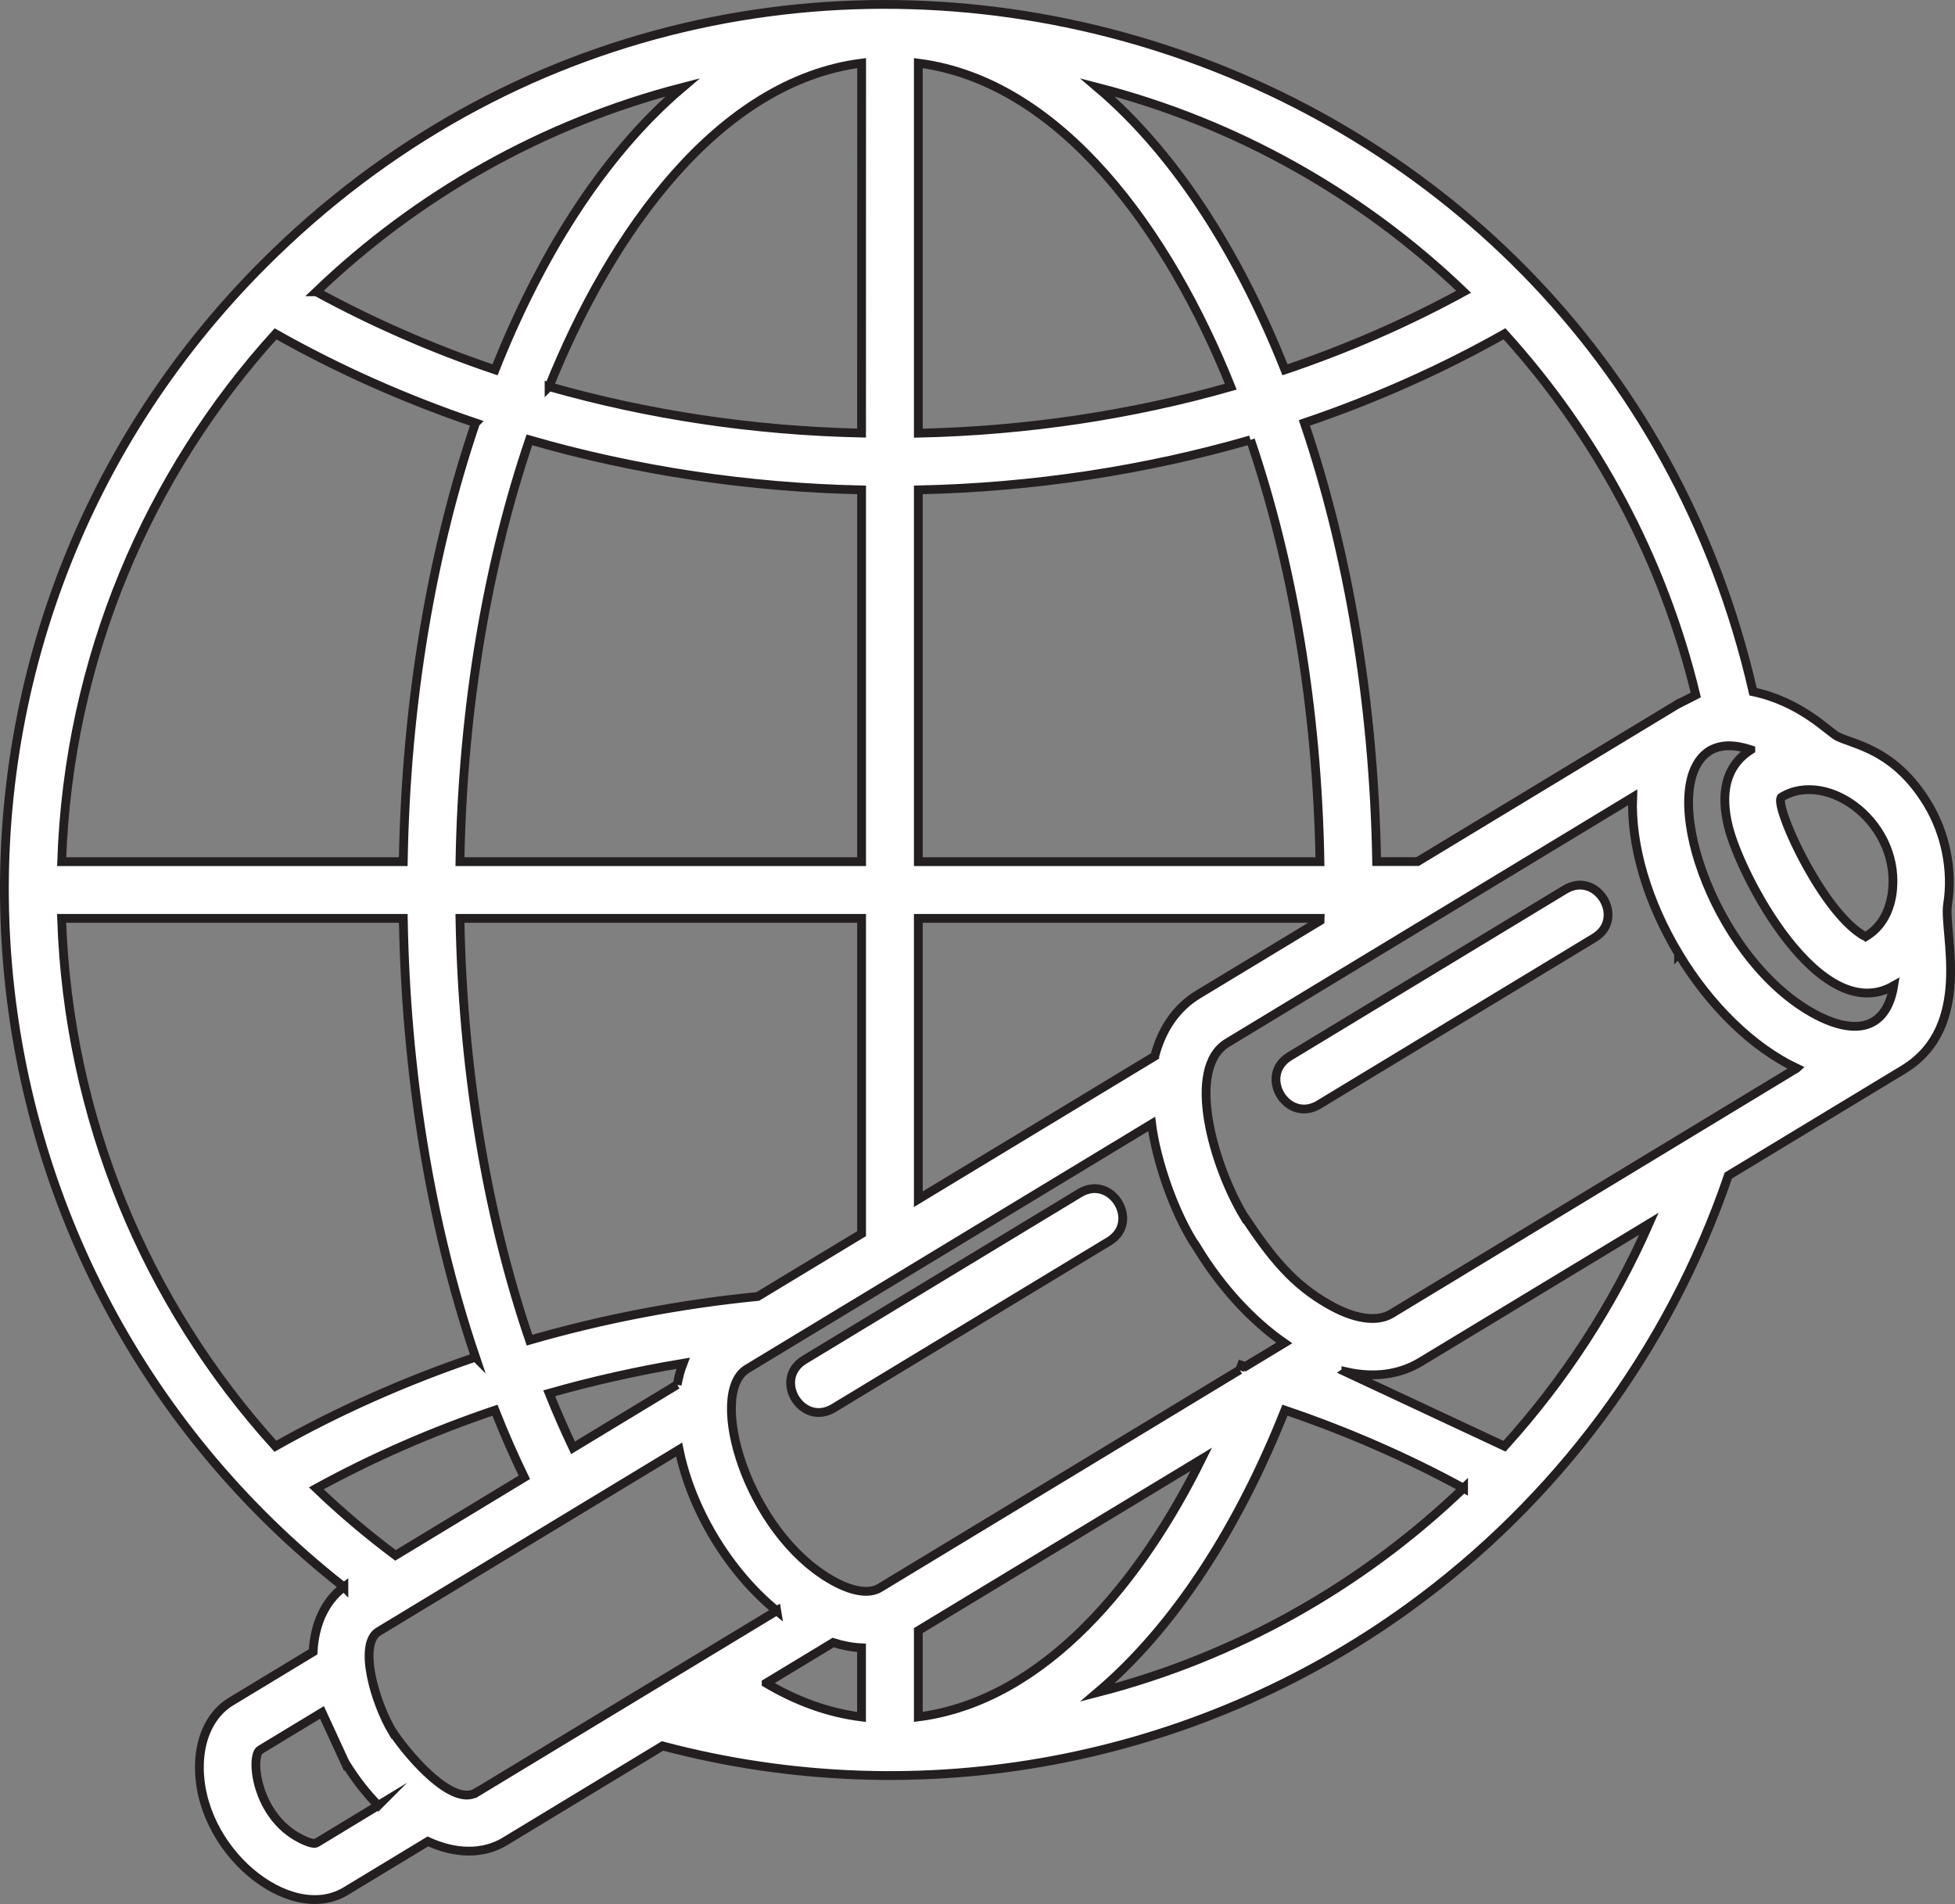
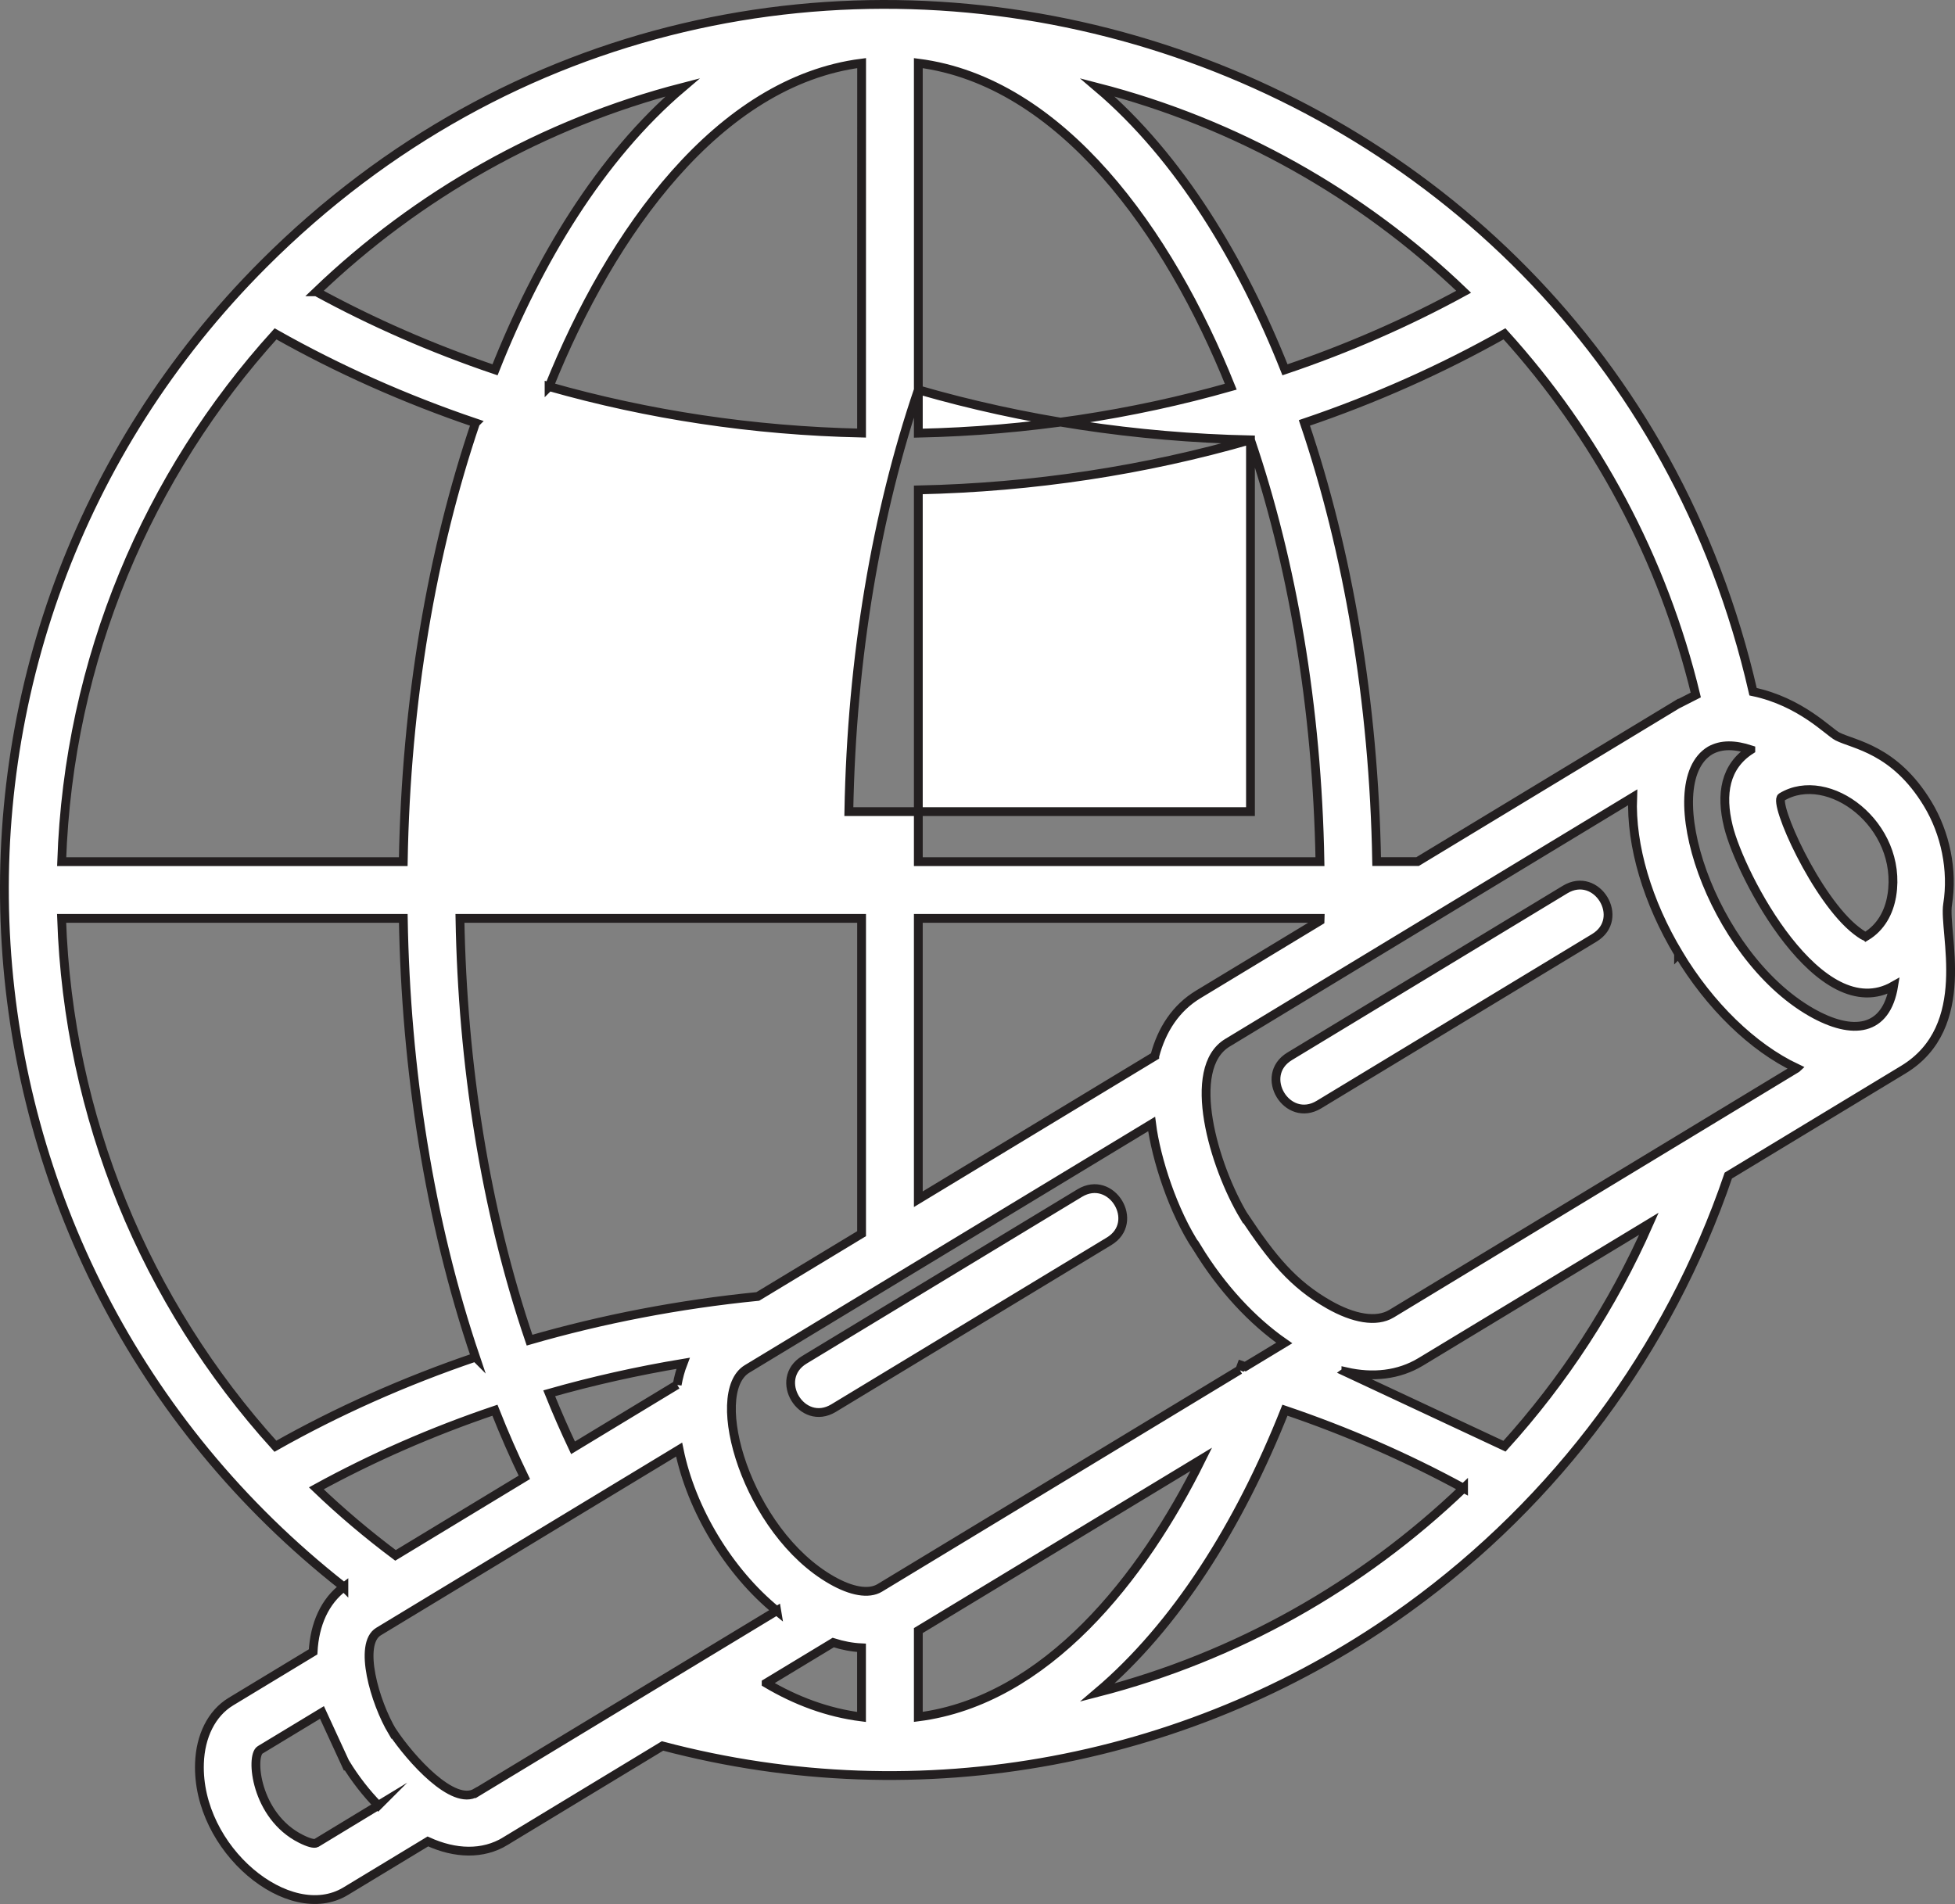
<svg xmlns="http://www.w3.org/2000/svg" id="Layer_2" width="55.515" height="54.071" viewBox="0 0 55.515 54.071">
  <rect x="0" y="0" width="55.515" height="54.071" fill="#808080" stroke="none" />
  <defs>
    <style>.cls-1{fill:#fff;fill-rule:evenodd;stroke:#231f20;stroke-miterlimit:10;stroke-width:.25px;}</style>
  </defs>
  <g id="Layer_2-2">
-     <path class="cls-1" d="M9.764,45.068C-2.082,35.776-3.208,18.192,7.49,7.493,21.507-6.523,45.408.522,49.781,19.644c1.356.286,2.139,1.138,2.396,1.27.466.238,1.62.358,2.561,1.913.506.835.723,1.887.567,2.857-.127.79.754,3.476-1.258,4.693l-4.969,3.008c-1.695,4.974-4.902,9.244-9.071,12.266-6.066,4.393-13.841,5.879-21.194,3.932l-4.462,2.703v.002c-.641.389-1.423.362-2.201.007l-2.336,1.414c-1.601.97-4.234-1.193-4.15-3.634.026-.766.341-1.416.891-1.75l2.336-1.414c.041-.782.331-1.44.874-1.843l0.0.001ZM30.662,33.881l-7.821,4.736c-.903.547-.072,1.918.831,1.371l7.821-4.736c.903-.545.072-1.915-.831-1.371ZM44.443,25.262l-7.821,4.736c-.903.547-.072,1.918.831,1.371l7.821-4.736c.903-.547.072-1.918-.831-1.371ZM10.741,51.273c-.336-.343-.653-.747-.931-1.2l-.002.002-.665-1.443-1.757,1.063c-.281.17-.134,1.877,1.157,2.525.214.108.379.154.442.118l1.757-1.066ZM21.756,47.8c.845.502,1.745.838,2.708.96v-1.964c-.262-.012-.53-.062-.804-.149l-1.904,1.152ZM22.056,45.745c-1.356-1.102-2.425-2.871-2.772-4.578l-8.536,5.168c-.581.353-.108,2.004.396,2.847l.002-.002c.521.78,1.724,2.122,2.374,1.728l.002.002,8.534-5.166ZM19.229,39.326c.038-.214.094-.418.168-.61-1.301.216-2.571.502-3.802.852.214.533.442,1.051.677,1.548l2.957-1.791ZM14.889,41.955c-.295-.61-.574-1.246-.835-1.906-1.784.603-3.483,1.347-5.072,2.218.708.679,1.462,1.315,2.249,1.904l3.658-2.216ZM26.077,46.307v2.451c3.634-.468,6.37-3.946,8.037-7.316l-8.037,4.865ZM35.203,38.906l.05-.134.108.038,1.107-.67c-.898-.624-1.774-1.556-2.477-2.71l-.002.002c-.679-1.018-1.164-2.54-1.287-3.512l-11.488,6.956c-1.138.689-.007,4.626,2.408,6.001.547.312,1.042.408,1.359.218l10.223-6.191ZM32.791,29.993c.199-.761.607-1.373,1.234-1.752l3.459-2.093.002-.067h-11.409v7.976l6.714-4.064ZM24.466,35.034v-8.953h-11.405c.072,4.117.711,8.262,1.976,11.978,2.069-.598,4.239-1.018,6.481-1.241l2.948-1.783ZM38.219,38.956l-.007.005,4.51,2.11c1.685-1.86,3.077-3.99,4.102-6.318l-6.481,3.922c-.624.377-1.359.456-2.124.281v-0ZM51.018,30.337c-1.251-.591-2.468-1.781-3.351-3.25l-.002.002v-.002l.002-.002c-.878-1.457-1.361-3.068-1.306-4.441l-11.506,6.969c-1.203.727-.389,3.5.47,4.931l.002-.002c.802,1.205,1.397,1.93,2.408,2.506.701.399,1.349.518,1.779.259l11.503-6.969ZM47.636,20.001l.518-.264c-.936-3.884-2.835-7.391-5.432-10.257-1.769.999-3.67,1.848-5.682,2.53,1.231,3.634,1.973,7.896,2.052,12.458h1.162l7.381-4.468ZM49.717,21.292c-.447-.146-.833-.161-1.157.022-1.553.941.022,5.804,2.878,7.435,1.174.667,2.124.547,2.336-.754-2.096,1.195-4.354-3.128-4.695-4.527-.226-.919-.094-1.707.638-2.175v-0ZM53.721,25.433c.324-2.014-1.808-3.598-3.13-2.796-.247.149.979,2.909,2.124,3.793.144.11.247.175.271.161l.002.002c.422-.254.655-.684.732-1.159h0ZM13.502,38.541c-1.313-3.874-1.978-8.183-2.05-12.46H1.749c.19,5.641,2.369,10.902,6.071,14.991,1.764-.996,3.668-1.846,5.682-2.53v-.001ZM41.56,42.264c-1.611-.878-3.32-1.623-5.072-2.216-1.303,3.284-3.101,6.131-5.324,8.017,3.937-1.013,7.501-3.027,10.396-5.802l-0.0 0ZM41.563,8.286c-2.885-2.768-6.45-4.787-10.401-5.804,2.34,1.985,4.102,4.935,5.327,8.02,1.786-.603,3.485-1.347,5.074-2.216l-0-0ZM35.509,12.492c-2.989.862-6.164,1.351-9.432,1.421v10.557h11.405c-.079-4.407-.792-8.505-1.973-11.978v-.001ZM24.466,13.913c-3.267-.07-6.443-.557-9.432-1.421-1.181,3.476-1.894,7.571-1.973,11.978h11.405v-10.557ZM13.504,12.011c-2.012-.682-3.913-1.532-5.68-2.53-3.615,3.99-5.879,9.227-6.073,14.989h9.7c.077-4.563.819-8.824,2.052-12.458v-0ZM8.983,8.286c1.587.867,3.286,1.611,5.074,2.216,1.222-3.084,2.984-6.032,5.324-8.02-3.97,1.025-7.533,3.056-10.399,5.804l-0.0 0ZM15.592,10.979c2.813.799,5.778,1.253,8.873,1.32l.002-10.507c-4.054.521-7.11,4.789-8.874,9.186l-.001.001ZM26.077,12.302c3.087-.067,6.066-.521,8.873-1.32-1.764-4.4-4.82-8.668-8.873-9.189v10.509Z" />
+     <path class="cls-1" d="M9.764,45.068C-2.082,35.776-3.208,18.192,7.49,7.493,21.507-6.523,45.408.522,49.781,19.644c1.356.286,2.139,1.138,2.396,1.27.466.238,1.62.358,2.561,1.913.506.835.723,1.887.567,2.857-.127.79.754,3.476-1.258,4.693l-4.969,3.008c-1.695,4.974-4.902,9.244-9.071,12.266-6.066,4.393-13.841,5.879-21.194,3.932l-4.462,2.703v.002c-.641.389-1.423.362-2.201.007l-2.336,1.414c-1.601.97-4.234-1.193-4.15-3.634.026-.766.341-1.416.891-1.75l2.336-1.414c.041-.782.331-1.44.874-1.843l0.0.001ZM30.662,33.881l-7.821,4.736c-.903.547-.072,1.918.831,1.371l7.821-4.736c.903-.545.072-1.915-.831-1.371ZM44.443,25.262l-7.821,4.736c-.903.547-.072,1.918.831,1.371l7.821-4.736c.903-.547.072-1.918-.831-1.371ZM10.741,51.273c-.336-.343-.653-.747-.931-1.2l-.002.002-.665-1.443-1.757,1.063c-.281.17-.134,1.877,1.157,2.525.214.108.379.154.442.118l1.757-1.066ZM21.756,47.8c.845.502,1.745.838,2.708.96v-1.964c-.262-.012-.53-.062-.804-.149l-1.904,1.152ZM22.056,45.745c-1.356-1.102-2.425-2.871-2.772-4.578l-8.536,5.168c-.581.353-.108,2.004.396,2.847l.002-.002c.521.78,1.724,2.122,2.374,1.728l.002.002,8.534-5.166ZM19.229,39.326c.038-.214.094-.418.168-.61-1.301.216-2.571.502-3.802.852.214.533.442,1.051.677,1.548l2.957-1.791ZM14.889,41.955c-.295-.61-.574-1.246-.835-1.906-1.784.603-3.483,1.347-5.072,2.218.708.679,1.462,1.315,2.249,1.904l3.658-2.216ZM26.077,46.307v2.451c3.634-.468,6.37-3.946,8.037-7.316l-8.037,4.865ZM35.203,38.906l.05-.134.108.038,1.107-.67c-.898-.624-1.774-1.556-2.477-2.71l-.002.002c-.679-1.018-1.164-2.54-1.287-3.512l-11.488,6.956c-1.138.689-.007,4.626,2.408,6.001.547.312,1.042.408,1.359.218l10.223-6.191ZM32.791,29.993c.199-.761.607-1.373,1.234-1.752l3.459-2.093.002-.067h-11.409v7.976l6.714-4.064ZM24.466,35.034v-8.953h-11.405c.072,4.117.711,8.262,1.976,11.978,2.069-.598,4.239-1.018,6.481-1.241l2.948-1.783ZM38.219,38.956l-.007.005,4.51,2.11c1.685-1.86,3.077-3.99,4.102-6.318l-6.481,3.922c-.624.377-1.359.456-2.124.281v-0ZM51.018,30.337c-1.251-.591-2.468-1.781-3.351-3.25l-.002.002v-.002l.002-.002c-.878-1.457-1.361-3.068-1.306-4.441l-11.506,6.969c-1.203.727-.389,3.5.47,4.931l.002-.002c.802,1.205,1.397,1.93,2.408,2.506.701.399,1.349.518,1.779.259l11.503-6.969ZM47.636,20.001l.518-.264c-.936-3.884-2.835-7.391-5.432-10.257-1.769.999-3.67,1.848-5.682,2.53,1.231,3.634,1.973,7.896,2.052,12.458h1.162l7.381-4.468ZM49.717,21.292c-.447-.146-.833-.161-1.157.022-1.553.941.022,5.804,2.878,7.435,1.174.667,2.124.547,2.336-.754-2.096,1.195-4.354-3.128-4.695-4.527-.226-.919-.094-1.707.638-2.175v-0ZM53.721,25.433c.324-2.014-1.808-3.598-3.13-2.796-.247.149.979,2.909,2.124,3.793.144.11.247.175.271.161l.002.002c.422-.254.655-.684.732-1.159h0ZM13.502,38.541c-1.313-3.874-1.978-8.183-2.05-12.46H1.749c.19,5.641,2.369,10.902,6.071,14.991,1.764-.996,3.668-1.846,5.682-2.53v-.001ZM41.56,42.264c-1.611-.878-3.32-1.623-5.072-2.216-1.303,3.284-3.101,6.131-5.324,8.017,3.937-1.013,7.501-3.027,10.396-5.802l-0.0 0ZM41.563,8.286c-2.885-2.768-6.45-4.787-10.401-5.804,2.34,1.985,4.102,4.935,5.327,8.02,1.786-.603,3.485-1.347,5.074-2.216l-0-0ZM35.509,12.492c-2.989.862-6.164,1.351-9.432,1.421v10.557h11.405c-.079-4.407-.792-8.505-1.973-11.978v-.001Zc-3.267-.07-6.443-.557-9.432-1.421-1.181,3.476-1.894,7.571-1.973,11.978h11.405v-10.557ZM13.504,12.011c-2.012-.682-3.913-1.532-5.68-2.53-3.615,3.99-5.879,9.227-6.073,14.989h9.7c.077-4.563.819-8.824,2.052-12.458v-0ZM8.983,8.286c1.587.867,3.286,1.611,5.074,2.216,1.222-3.084,2.984-6.032,5.324-8.02-3.97,1.025-7.533,3.056-10.399,5.804l-0.0 0ZM15.592,10.979c2.813.799,5.778,1.253,8.873,1.32l.002-10.507c-4.054.521-7.11,4.789-8.874,9.186l-.001.001ZM26.077,12.302c3.087-.067,6.066-.521,8.873-1.32-1.764-4.4-4.82-8.668-8.873-9.189v10.509Z" />
  </g>
</svg>